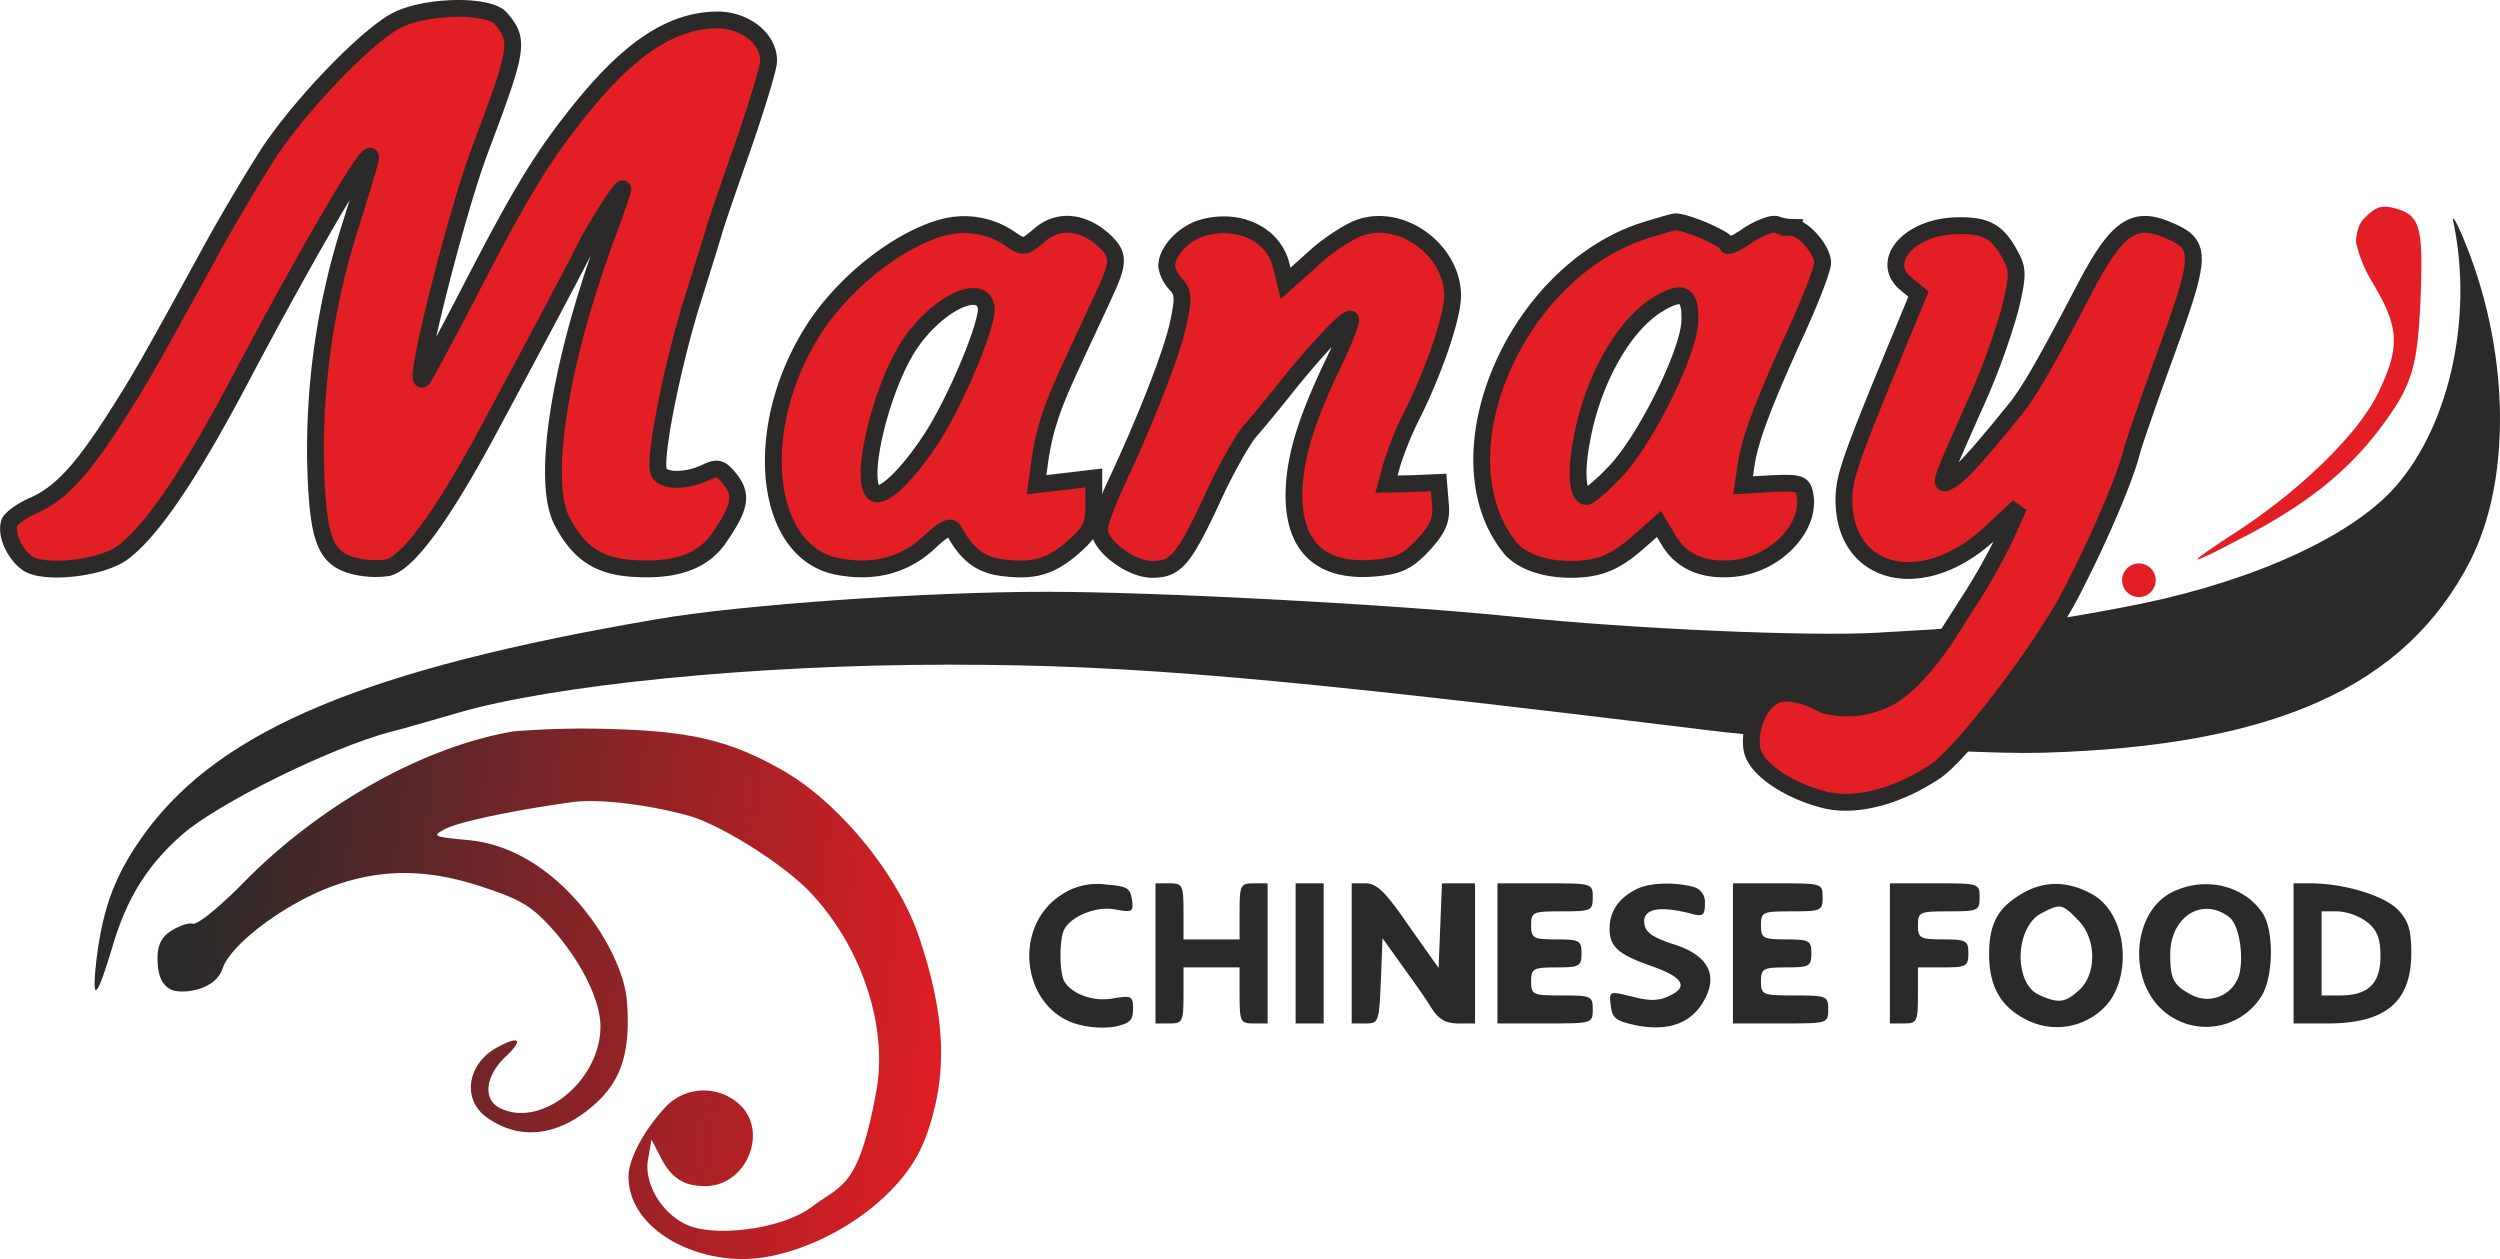
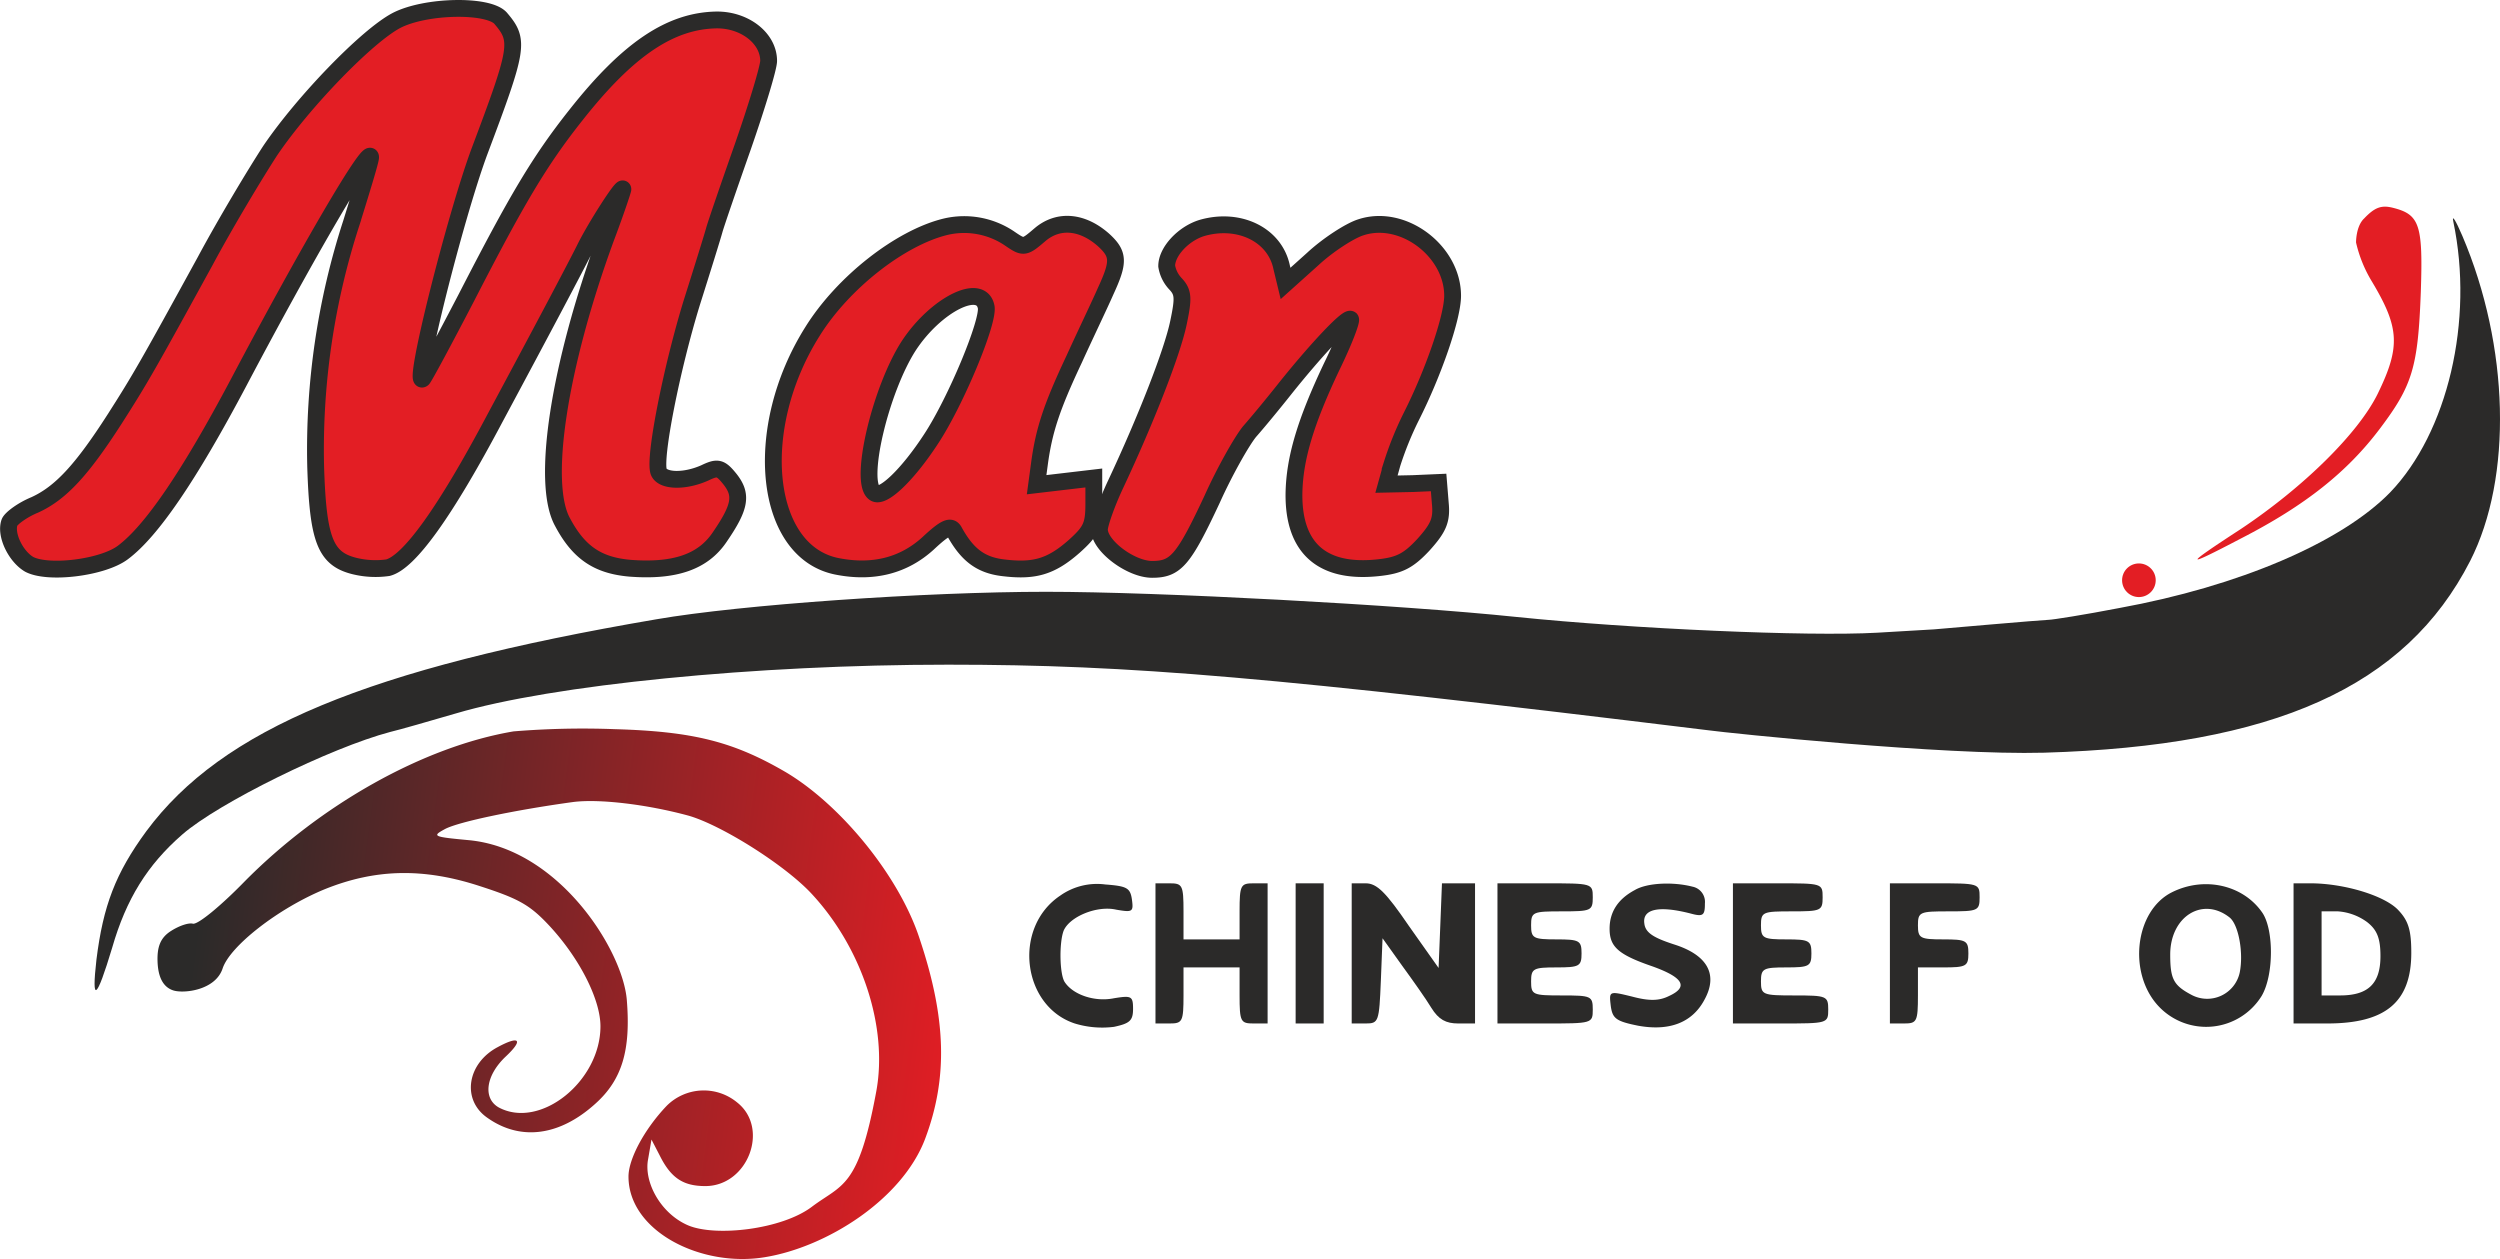
<svg xmlns="http://www.w3.org/2000/svg" width="445.927" height="224.569" viewBox="0 0 445.927 224.569">
  <defs>
    <linearGradient id="linear-gradient" x1="0.046" y1="0.412" x2="1" y2="0.5" gradientUnits="objectBoundingBox">
      <stop offset="0" stop-color="#2b2a29" />
      <stop offset="1" stop-color="#de1e24" />
    </linearGradient>
  </defs>
  <g id="Group_17916" data-name="Group 17916" transform="translate(12383.518 7228.501)">
    <g id="Manay-Logo" transform="translate(-12408.414 -6862.943)">
      <path id="Path_35608" data-name="Path 35608" d="M95.6-361.9c-5.3,2.8-16.6,14.5-22.5,23.2-2.6,4-7.9,12.8-11.6,19.7C51.3-300.4,50-298.1,45.4-290.9c-5.9,9.2-9.7,13.3-14.3,15.4-2.2.9-4.2,2.4-4.5,3.1-.8,2.2,1.1,6.1,3.5,7.5,3.4,1.8,13.1.6,16.7-2.1,5.1-3.8,11.8-13.6,20.7-30.4C79.7-320.5,91-339.9,91-337.5c0,.6-1.6,5.8-3.4,11.6a130.826,130.826,0,0,0-6.4,43.5c.4,13.1,1.7,16.5,6.9,17.8a15.756,15.756,0,0,0,6,.3c3.8-1,10.2-9.9,19.1-26.7,8.8-16.4,14.3-26.8,16-30.2,1.8-3.7,6.8-11.5,6.8-10.6,0,.2-1.3,4.1-3,8.6-8.4,22.9-11.6,43.7-7.8,50.7,2.9,5.5,6.3,7.8,12.1,8.3,7.9.6,13-1.1,16-5.6,3.7-5.4,4-7.5,1.8-10.3-1.7-2.1-2.2-2.2-4.5-1.1-3.6,1.6-7.5,1.5-8.2-.2-.9-2.4,2.3-18.5,5.9-30.2,1.9-6,3.7-11.8,4-12.9s2.6-7.8,5.1-14.9c2.5-7.2,4.6-14.1,4.6-15.3,0-4-4.2-7.3-9.2-7.3-8.3.1-15.9,5.2-25.2,17-6.5,8.2-10.5,15-19.5,32.5-4,7.7-7.5,14.2-7.8,14.5-1.9,1.7,5.8-28.9,10.1-40.5,7-18.6,7.2-19.8,3.8-23.8C112-364.8,100.8-364.6,95.6-361.9Z" fill="#e31e24" stroke="#2b2a29" stroke-width="3" />
      <path id="Path_35609" data-name="Path 35609" d="M446.6-326.6c-1.5,1.4-1.453,4.3-1.453,4.3a23.448,23.448,0,0,0,2.853,7c4.9,8.2,5.1,11.6,1,20-3.5,7.1-13.3,16.7-24.4,24.1-10.3,6.7-10.3,7.1,0,1.7,11.5-5.9,19-11.9,24.8-19.6s6.8-10.9,7.3-24.4c.4-12-.2-13.8-5-15C449.7-329,448.5-328.6,446.6-326.6Z" fill="#e31e24" />
      <path id="Path_35610" data-name="Path 35610" d="M462.5-326c3.7,17.6-1,37.6-11.3,48.3-8.7,8.9-26.9,16.7-48.3,20.6-6.2,1.2-11.9,2.1-12.6,2.1-.9,0-20.4,1.7-20.4,1.7l-10.2.6c-12.4.7-43.7-.7-64.2-2.8-21.1-2.2-63.9-4.5-84-4.5-21.5,0-54.5,2.3-69.5,4.9-51.6,8.8-77.5,19.6-91,37.8-5.5,7.5-7.7,13.3-8.9,22.9-.9,7.9,0,7.2,2.8-2.1,2.5-8.7,6.3-14.8,12.5-20.2,6.4-5.6,26.5-15.5,37.1-18.3,1.7-.4,6.9-1.9,11.7-3.3,17.2-5.1,53.4-8.7,87.8-8.7,32.6,0,58,2.2,135.6,11.7,3.6.5,42.1,4.5,59.9,4,41-1.2,64.5-11.7,76-34.2,7.6-14.9,7-38.3-1.4-58C462.9-326.3,462.2-327.4,462.5-326Z" fill="#2b2a29" />
      <path id="Path_35611" data-name="Path 35611" d="M193.5-325.1c-8.1,2-18.3,10-23.7,18.7-11,17.5-8.6,39.5,4.6,41.9,6.3,1.2,11.7-.2,16-4.1,3.1-2.9,4.1-3.3,4.7-2.2,2.3,4.2,4.7,6,8.6,6.5,5.6.7,8.6-.1,12.8-3.8,3-2.7,3.5-3.7,3.5-7.6v-4.6l-5.1.6-5.1.6.5-3.7c.8-6,2.2-10.2,6.2-18.7,2-4.4,4.6-9.8,5.6-12.1,2.4-5.2,2.4-6.6-.3-9.1-3.8-3.4-8.1-3.8-11.4-1-2.8,2.4-2.9,2.4-5.4.7A14.454,14.454,0,0,0,193.5-325.1Zm7.3,14.3c.5,2.6-5.4,16.8-9.8,23.5-4.1,6.3-8.6,10.7-10.1,9.7-2.9-1.8,1-18.4,6.1-26.3C191.8-311.2,199.9-315.3,200.8-310.8Z" fill="#e31e24" stroke="#2b2a29" stroke-width="3" />
      <path id="Path_35612" data-name="Path 35612" d="M239.3-324.9c-3.3,1-6.3,4.2-6.3,6.8a6.012,6.012,0,0,0,1.6,3.2c1.4,1.5,1.4,2.6.5,6.9-1.1,5.3-5.8,17.3-11.2,28.8-1.6,3.4-2.9,7.1-2.9,8.1,0,2.9,5.6,7.1,9.4,7.1,4.2,0,5.6-1.6,10.7-12.5,2.2-4.9,5.3-10.4,6.7-12.1,1.5-1.7,4.3-5.1,6.2-7.5,5.5-6.9,11.2-13,11.8-12.5.2.3-1.2,4-3.3,8.3-4.8,10.1-6.7,16.6-6.8,22.8-.1,9.8,5.1,14.3,15.1,13.2,3.7-.4,5.3-1.2,8-4.1,2.7-3,3.3-4.4,3-7.4l-.3-3.7-4.6.2-4.7.1,1-3.6a59.22,59.22,0,0,1,3.4-8.4c4-7.9,7.4-17.8,7.4-21.6,0-8-8.9-14.7-16.4-12.2-1.9.6-5.8,3.1-8.5,5.6l-4.9,4.4-.7-2.9C252.3-323.7,245.9-326.8,239.3-324.9Z" fill="#e31e24" stroke="#2b2a29" stroke-width="3" />
-       <path id="Path_35613" data-name="Path 35613" d="M317.5-324.2c-22.9,8-36.2,40.4-23.2,56.4,1.9,2.3,6,3.8,10.7,3.8,5.1,0,8-1.2,12.3-5l3.5-3.1,1.8,3c2.3,3.8,6.3,5.5,11.8,4.9,7.2-.8,13.3-7.1,12.5-12.8-.4-2.3-.7-2.5-5.8-2.3l-5.3.3.6-3.9c.7-4.5,3.2-11.1,9.2-24.2,2.4-5.3,4.4-10.5,4.4-11.6,0-2.3-3.5-6.3-5.5-6.3a8.574,8.574,0,0,1-2.7-.5c-.8-.3-3.1.6-5.1,1.9-2,1.4-3.7,2.2-3.7,1.7,0-1-7.3-4.1-9.3-4.1C323.1-325.9,320.3-325.1,317.5-324.2Zm8.8,16.1c-.3,5.8-8.2,21.6-13.6,27-2.2,2.3-4.4,4.1-4.8,4.1-1.6,0-2-4.1-.9-9.9,1.9-10.7,7.4-20.5,13.5-24.3C325.1-314,326.5-313.2,326.3-308.1Z" fill="#e31e24" stroke="#2b2a29" stroke-width="3" />
      <path id="Path_35615" data-name="Path 35615" d="M116.5-235.1c-16,2.7-34.4,13-48.1,26.9-4.1,4.2-8.2,7.6-9.1,7.4-.8-.2-2.5.4-3.9,1.3-1.9,1.2-2.5,2.85-2.4,5.5s.943,4.5,2.8,5.1,7.5,0,8.8-3.9c1.3-4,9.9-10.7,18.1-14.1,9.1-3.7,17.7-3.9,27.8-.6,7.1,2.3,9,3.4,12.6,7.3,5.3,5.8,8.9,13,8.9,17.7,0,9.8-10.7,18.4-18.1,14.5-2.9-1.6-2.4-5.7,1.2-9.1,3.2-3,2.5-3.8-1.4-1.7-5.5,2.9-6.5,9.4-1.9,12.6,5.9,4.2,12.9,3.3,19.3-2.5,4.8-4.3,6.322-9.625,5.6-18.5s-12.1-27-28.2-28.5c-6.4-.6-6.6-.7-4.2-2,2.5-1.3,12.6-3.4,22.8-4.8,4.6-.6,13.1.4,20.5,2.4,5.8,1.6,17.3,8.8,22.1,14,9,9.7,13.6,23.8,11.5,35.2-3.2,17.4-6.1,16.524-11.5,20.6s-17.25,5.386-22.1,3.293-7.9-7.691-7.1-11.791l.6-3.5,1.5,2.9c2,4,4.2,5.4,8.1,5.4,7.6,0,11.5-10.3,5.7-14.9a9.348,9.348,0,0,0-12.6.6c-4,4.2-6.8,9.5-6.8,12.6,0,9.8,13.056,16.28,24.356,14.38,11-1.8,24.444-10.28,28.544-21.08,4.1-10.9,3.8-21.5-1-35.8-3.6-11-13.9-23.7-23.8-29.6-9.4-5.5-16.6-7.3-30.6-7.7A150.576,150.576,0,0,0,116.5-235.1Z" fill="url(#linear-gradient)" />
      <path id="Path_35616" data-name="Path 35616" d="M214-205.8c-8.5,5.7-6.8,19.7,2.6,22.8a16.7,16.7,0,0,0,7,.6c2.8-.6,3.4-1.1,3.4-3.2,0-2.3-.3-2.4-3.4-1.9-3.4.7-7.3-.6-8.8-2.9-.9-1.4-1-6.9-.2-9.1,1-2.5,5.9-4.6,9.4-3.8,2.9.5,3.1.4,2.8-1.8-.3-2.1-.9-2.4-4.8-2.7A11.367,11.367,0,0,0,214-205.8Z" fill="#2b2a29" />
      <path id="Path_35617" data-name="Path 35617" d="M231-195.5V-183h2.5c2.3,0,2.5-.3,2.5-5v-5h10v5c0,4.7.2,5,2.5,5H251v-25h-2.5c-2.3,0-2.5.3-2.5,5v5H236v-5c0-4.7-.2-5-2.5-5H231Z" fill="#2b2a29" />
      <path id="Path_35618" data-name="Path 35618" d="M256-195.5V-183h5v-25h-5Z" fill="#2b2a29" />
      <path id="Path_35619" data-name="Path 35619" d="M266-195.5V-183h2.5c2.3,0,2.4-.3,2.7-7.6l.3-7.6,3.5,4.9c1.9,2.6,4.3,6,5.2,7.5,1.3,2.1,2.6,2.8,4.8,2.8h3v-25h-5.9l-.3,7.6-.3,7.5-5.3-7.5c-4.1-6-5.7-7.6-7.7-7.6H266Z" fill="#2b2a29" />
      <path id="Path_35620" data-name="Path 35620" d="M292-195.5V-183h8.5c8.4,0,8.5,0,8.5-2.5,0-2.4-.3-2.5-5.5-2.5s-5.5-.1-5.5-2.5c0-2.3.4-2.5,4.5-2.5s4.5-.2,4.5-2.5-.4-2.5-4.5-2.5-4.5-.2-4.5-2.5c0-2.4.3-2.5,5.5-2.5s5.5-.1,5.5-2.5c0-2.5-.1-2.5-8.5-2.5H292Z" fill="#2b2a29" />
      <path id="Path_35621" data-name="Path 35621" d="M316.5-206.8q-4.5,2.4-4.5,6.9c0,3.2,1.5,4.6,7.6,6.7,5.6,2,6.5,3.7,3,5.3-1.8.9-3.6.9-6.6.1-4.1-1-4.1-1-3.8,1.6.3,2.3.9,2.8,4.9,3.6,5.5,1,9.6-.5,11.8-4.6,2.5-4.5.6-8-5.4-9.9-3.7-1.2-5.1-2.1-5.3-3.7-.4-2.6,2.5-3.3,8.3-1.8,2.2.6,2.5.3,2.5-1.8a2.763,2.763,0,0,0-2.2-3C323.3-208.3,318.7-208.1,316.5-206.8Z" fill="#2b2a29" />
      <path id="Path_35622" data-name="Path 35622" d="M334-195.5V-183h8.5c8.4,0,8.5,0,8.5-2.5,0-2.4-.3-2.5-6-2.5s-6-.1-6-2.5c0-2.3.4-2.5,4.5-2.5s4.5-.2,4.5-2.5-.4-2.5-4.5-2.5-4.5-.2-4.5-2.5c0-2.4.3-2.5,5.5-2.5s5.5-.1,5.5-2.5c0-2.5-.1-2.5-8-2.5h-8Z" fill="#2b2a29" />
      <path id="Path_35623" data-name="Path 35623" d="M362-195.5V-183h2.5c2.3,0,2.5-.3,2.5-5v-5h4.5c4.1,0,4.5-.2,4.5-2.5s-.4-2.5-4.5-2.5-4.5-.2-4.5-2.5c0-2.4.3-2.5,5.5-2.5s5.5-.1,5.5-2.5c0-2.5-.1-2.5-8-2.5h-8Z" fill="#2b2a29" />
-       <path id="Path_35624" data-name="Path 35624" d="M385.3-206c-4.2,2.5-5.7,5.5-5.6,11.1s2.3,9.2,7,11.4a11.861,11.861,0,0,0,12.7-1.6c6.1-4.8,5.3-17.4-1.4-21C393.6-208.5,389.3-208.5,385.3-206Zm10.2,4.5c3.3,3.2,3.5,9.5.3,12.5-2.5,2.3-3.7,2.5-7.2.9-4.6-2.1-4.3-12.2.5-14.6C392.4-204.4,392.7-204.4,395.5-201.5Z" fill="#2b2a29" />
      <path id="Path_35625" data-name="Path 35625" d="M412.3-206.4c-6.6,3.3-7.9,14.4-2.4,20.3a11.638,11.638,0,0,0,18.4-1.8c2.2-3.7,2.2-11.9.1-14.9C425-207.7,418.1-209.3,412.3-206.4Zm10.3,4.5c1.6,1.3,2.5,6.3,1.8,9.8a5.937,5.937,0,0,1-8.6,4c-3.2-1.7-3.8-2.8-3.8-7.2C412-202.1,417.8-205.7,422.6-201.9Z" fill="#2b2a29" />
      <path id="Path_35626" data-name="Path 35626" d="M434-195.5V-183h6c10.4,0,15-3.8,15-12.6,0-4-.5-5.7-2.3-7.6-2.4-2.6-9.7-4.8-15.7-4.8h-3Zm13.1-5.6c1.8,1.4,2.4,2.9,2.4,6.1,0,4.9-2.2,7-7.2,7H439v-15h2.9A10,10,0,0,1,447.1-201.1Z" fill="#2b2a29" />
      <circle id="Ellipse_1430" data-name="Ellipse 1430" cx="3" cy="3" r="3" transform="translate(403.414 -265.057)" fill="#e31e24" opacity="0.996" />
    </g>
-     <path id="Path_35627" data-name="Path 35627" d="M391.6-260.3c5.8-11.326,9.5-20.7,10.4-24.2.4-1.7,3.3-10,6.4-18.5,6.3-17.4,6.3-19,0-21.6-6-2.5-9-.3-14.7,10.6-7,13.4-10,18.6-12.4,21.5-6.3,7.8-9.8,11.7-11.5,12.6-2.2,1.2-2.1,1.1,4.2-13.1a124.857,124.857,0,0,0,6.4-17.3c1.4-5.9,1.5-7.1.2-9.5-2.3-4.4-4.3-5.6-9.5-5.5-8.6.1-14.1,6.4-9.2,10.4l2.2,1.8-2.6,6.3c-9.6,23.2-10.7,26.3-10.7,30.4,0,13.6,14,17,25.8,6.2l5.4-5-2.2,4.9a104.821,104.821,0,0,1-6,10.9l-3.9,6.1s-5.131,8.621-10.781,11.995a16.023,16.023,0,0,1-11.819,1.5s-5.949-3.477-9.174-1.5S333.9-234.4,334.4-231.9c.6,3.4,6.3,7.3,12.9,9,5.5,1.4,12.9-.5,19.7-5C371.5-230.8,385.8-248.974,391.6-260.3Z" transform="translate(-12405.414 -6862.943)" fill="#e31e24" stroke="#2b2a29" stroke-width="3" />
  </g>
</svg>